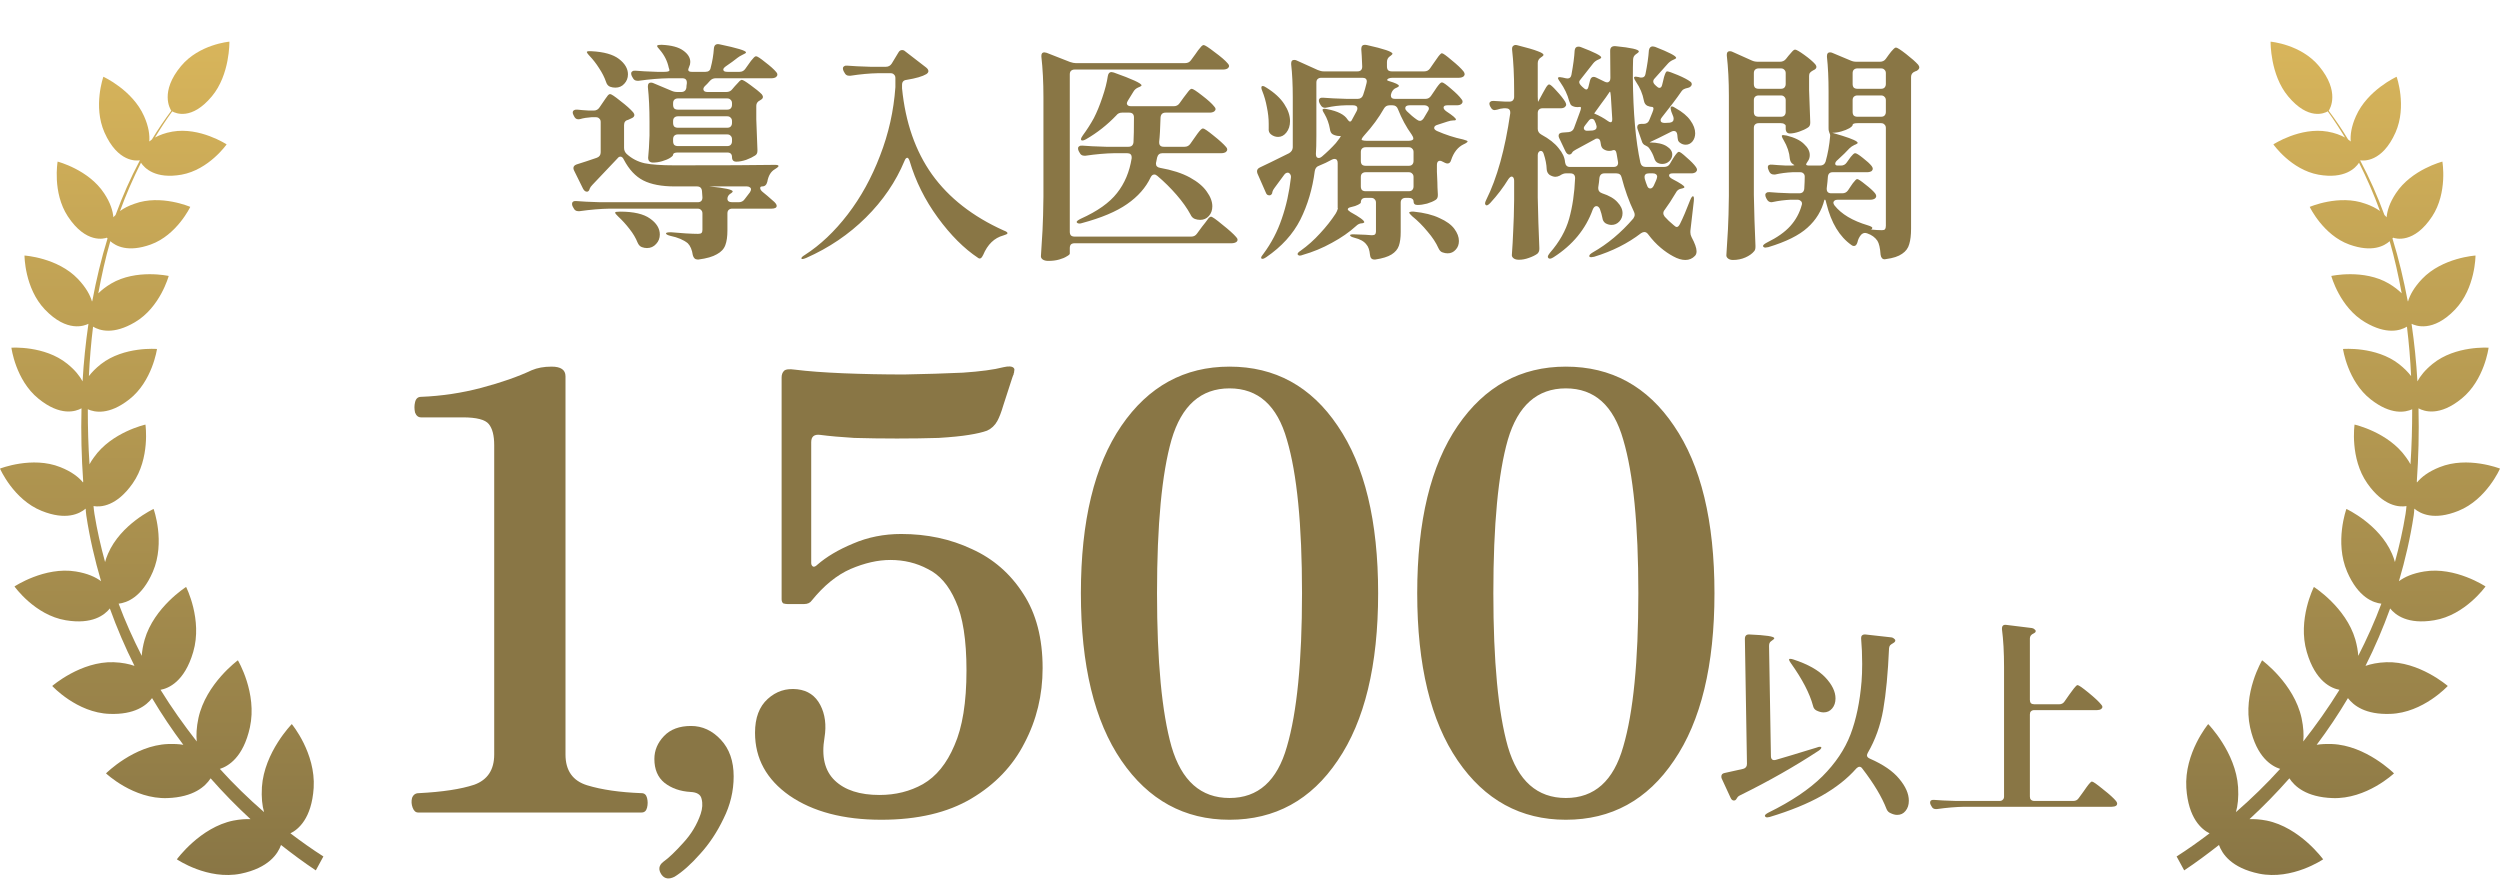
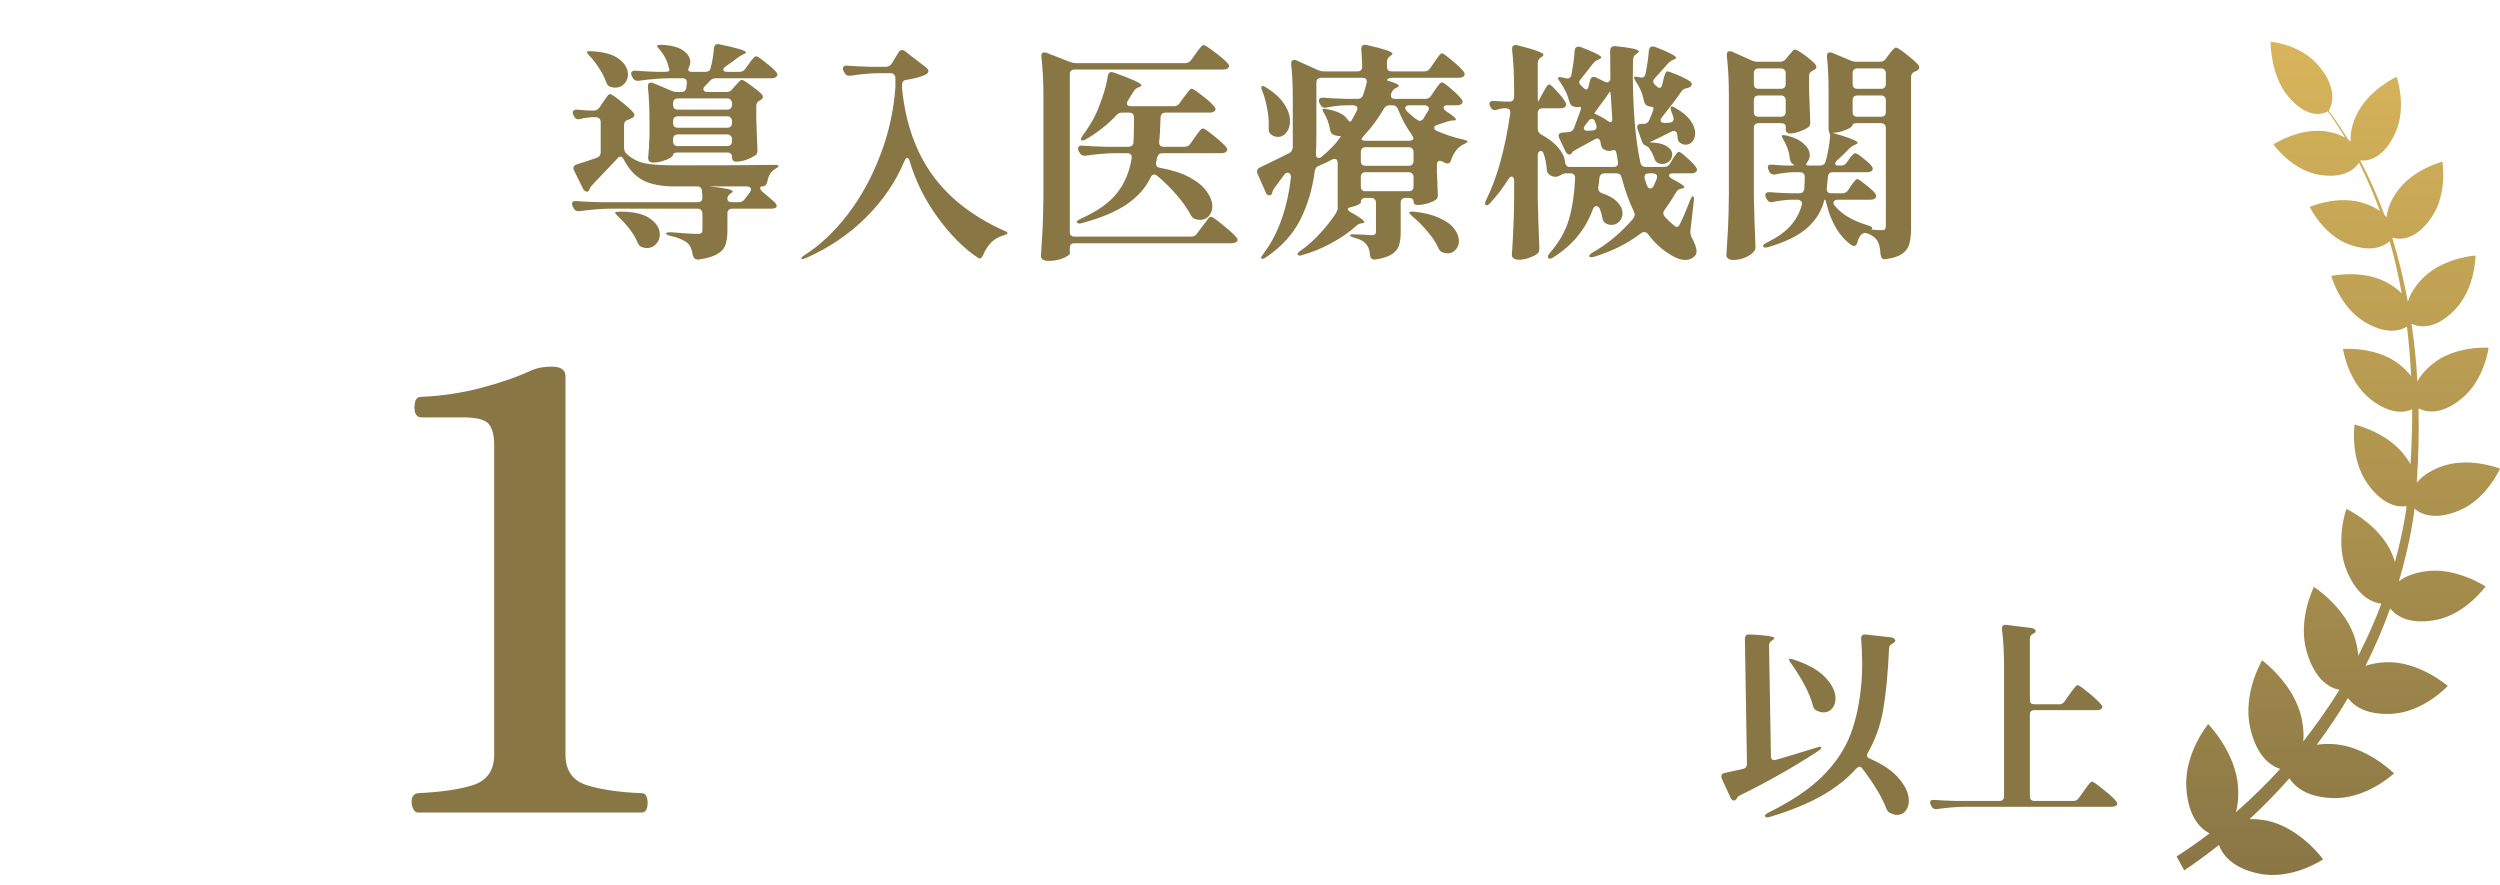
<svg xmlns="http://www.w3.org/2000/svg" width="192" height="68" viewBox="0 0 192 68" fill="none">
-   <path d="M24.268 66.854C23.345 66.242 22.457 65.58 21.582 64.894C21.345 65.568 20.635 66.658 18.494 67.099C15.95 67.613 13.583 65.996 13.583 65.996C13.583 65.996 15.37 63.535 17.926 63.02C18.435 62.922 18.861 62.898 19.239 62.91C18.163 61.918 17.145 60.877 16.175 59.775C15.772 60.399 14.873 61.22 12.862 61.293C10.247 61.391 8.141 59.395 8.141 59.395C8.141 59.395 10.294 57.239 12.909 57.141C13.359 57.129 13.737 57.141 14.08 57.202C13.217 56.051 12.412 54.851 11.678 53.614C11.252 54.177 10.341 54.9 8.413 54.826C5.904 54.74 4.011 52.683 4.011 52.683C4.011 52.683 6.212 50.772 8.732 50.858C9.383 50.882 9.904 50.992 10.329 51.139C9.608 49.706 8.981 48.237 8.436 46.73C8.034 47.232 7.088 47.979 5.052 47.636C2.674 47.245 1.112 45.04 1.112 45.04C1.112 45.04 3.431 43.497 5.821 43.889C6.721 44.035 7.336 44.317 7.762 44.636C7.277 42.982 6.886 41.304 6.626 39.577C6.602 39.406 6.591 39.234 6.579 39.063C6.117 39.455 5.076 39.994 3.195 39.234C1.029 38.365 0 35.988 0 35.988C0 35.988 2.485 35.009 4.638 35.878C5.502 36.221 6.034 36.638 6.378 37.054C6.378 37.029 6.378 37.005 6.389 36.98C6.259 35.131 6.212 33.245 6.259 31.359C5.81 31.604 4.638 31.995 2.946 30.611C1.195 29.191 0.876 26.704 0.876 26.704C0.876 26.704 3.42 26.521 5.171 27.941C5.762 28.419 6.117 28.872 6.342 29.289C6.425 27.807 6.579 26.337 6.792 24.867C6.496 25.014 5.159 25.565 3.443 23.765C1.881 22.123 1.881 19.625 1.881 19.625C1.881 19.625 4.425 19.784 5.987 21.425C6.602 22.074 6.922 22.662 7.064 23.152C7.064 23.14 7.076 23.128 7.088 23.116C7.395 21.486 7.774 19.882 8.259 18.314C8.235 18.277 8.223 18.265 8.212 18.253C8.022 18.326 6.602 18.743 5.206 16.612C4.011 14.787 4.425 12.411 4.425 12.411C4.425 12.411 6.804 13.023 7.999 14.848C8.484 15.583 8.661 16.183 8.709 16.685C8.756 16.624 8.815 16.575 8.874 16.514C9.407 15.069 10.022 13.672 10.732 12.337C10.732 12.325 10.732 12.313 10.72 12.313C10.507 12.349 9.052 12.496 8.022 10.169C7.135 8.16 7.939 5.895 7.939 5.895C7.939 5.895 10.176 6.911 11.063 8.92C11.43 9.741 11.501 10.377 11.465 10.867C11.525 10.818 11.596 10.757 11.667 10.708C12.128 9.949 12.625 9.214 13.157 8.503C13.051 8.356 12.27 7.034 13.903 5.074C15.299 3.396 17.618 3.2 17.618 3.2C17.618 3.2 17.666 5.735 16.269 7.401C14.719 9.263 13.477 8.699 13.228 8.552C12.755 9.202 12.317 9.875 11.903 10.561C12.246 10.377 12.672 10.206 13.24 10.108C15.346 9.741 17.405 11.088 17.405 11.088C17.405 11.088 16.044 13.035 13.938 13.415C11.927 13.77 11.099 12.913 10.826 12.496C10.223 13.697 9.679 14.934 9.217 16.208C9.501 15.999 9.868 15.803 10.341 15.644C12.353 14.909 14.613 15.889 14.613 15.889C14.613 15.889 13.583 18.057 11.572 18.78C9.833 19.404 8.898 18.902 8.472 18.523C8.093 19.833 7.797 21.18 7.549 22.528C7.797 22.283 8.117 22.026 8.531 21.78C10.46 20.641 12.956 21.193 12.956 21.193C12.956 21.193 12.306 23.605 10.365 24.745C8.709 25.724 7.655 25.394 7.147 25.087C6.993 26.349 6.886 27.611 6.827 28.884C7.052 28.59 7.348 28.284 7.75 27.966C9.525 26.582 12.057 26.802 12.057 26.802C12.057 26.802 11.702 29.289 9.927 30.673C8.365 31.898 7.265 31.665 6.744 31.432C6.744 32.853 6.78 34.261 6.875 35.658C6.969 35.486 7.076 35.303 7.218 35.119C8.578 33.184 11.17 32.608 11.17 32.608C11.17 32.608 11.548 35.192 10.188 37.127C8.957 38.879 7.75 38.965 7.182 38.867C7.206 39.063 7.218 39.271 7.253 39.467C7.454 40.716 7.738 41.953 8.07 43.166C8.129 42.958 8.188 42.762 8.294 42.529C9.276 40.251 11.797 39.087 11.797 39.087C11.797 39.087 12.72 41.635 11.738 43.913C10.886 45.885 9.738 46.289 9.111 46.363C9.62 47.734 10.223 49.069 10.886 50.368C10.909 50 10.98 49.584 11.11 49.118C11.832 46.632 14.293 45.077 14.293 45.077C14.293 45.077 15.571 47.587 14.838 50.074C14.175 52.352 12.944 52.867 12.329 52.977C13.181 54.361 14.116 55.671 15.11 56.945C15.062 56.455 15.086 55.867 15.24 55.145C15.82 52.499 18.269 50.711 18.269 50.711C18.269 50.711 19.772 53.222 19.192 55.867C18.683 58.17 17.535 58.844 16.885 59.052C17.95 60.228 19.085 61.33 20.28 62.371C20.138 61.881 20.067 61.244 20.115 60.448C20.292 57.766 22.41 55.61 22.41 55.61C22.41 55.61 24.256 57.827 24.09 60.509C23.937 62.861 22.907 63.706 22.304 64C23.132 64.625 23.972 65.225 24.836 65.776L24.256 66.842L24.268 66.854Z" fill="url(#paint0_linear_1620_2028)" />
  <path d="M48.949 6.203C48.785 6.203 48.667 6.127 48.597 5.974L48.526 5.851C48.491 5.781 48.474 5.71 48.474 5.64C48.474 5.57 48.503 5.517 48.562 5.482C48.62 5.435 48.702 5.417 48.808 5.429C49.172 5.464 49.723 5.493 50.462 5.517H51.026C51.284 5.517 51.413 5.476 51.413 5.394C51.413 5.358 51.407 5.329 51.395 5.306C51.383 5.27 51.372 5.235 51.36 5.2C51.254 4.695 51.026 4.238 50.674 3.827C50.603 3.745 50.544 3.675 50.498 3.616C50.462 3.557 50.456 3.516 50.48 3.493C50.527 3.458 50.638 3.44 50.814 3.44C51.565 3.475 52.117 3.622 52.469 3.88C52.833 4.138 53.014 4.431 53.014 4.76C53.014 4.889 52.985 5.012 52.926 5.13C52.88 5.247 52.856 5.323 52.856 5.358C52.856 5.464 52.944 5.517 53.12 5.517H54.176C54.411 5.517 54.546 5.411 54.581 5.2C54.71 4.719 54.792 4.226 54.827 3.722C54.851 3.452 54.997 3.346 55.267 3.405C56.617 3.686 57.291 3.892 57.291 4.021C57.291 4.068 57.244 4.109 57.15 4.144L57.045 4.197C56.857 4.291 56.728 4.367 56.658 4.426C56.411 4.625 56.106 4.848 55.742 5.094C55.613 5.188 55.549 5.27 55.549 5.341C55.549 5.399 55.578 5.446 55.637 5.482C55.696 5.505 55.772 5.517 55.866 5.517H56.798C56.986 5.517 57.133 5.441 57.238 5.288L57.502 4.918C57.538 4.871 57.596 4.789 57.678 4.672C57.772 4.555 57.849 4.467 57.907 4.408C57.966 4.349 58.019 4.32 58.066 4.32C58.16 4.32 58.394 4.473 58.77 4.778C59.157 5.071 59.438 5.323 59.614 5.534C59.673 5.593 59.702 5.658 59.702 5.728C59.702 5.798 59.667 5.863 59.597 5.922C59.503 5.98 59.392 6.01 59.262 6.01H54.968C54.792 6.01 54.645 6.074 54.528 6.203C54.364 6.391 54.235 6.526 54.141 6.608C54.059 6.69 54.018 6.772 54.018 6.854C54.018 6.913 54.047 6.966 54.106 7.013C54.164 7.048 54.24 7.066 54.334 7.066H55.778C55.977 7.066 56.13 6.995 56.235 6.854L56.446 6.608C56.493 6.561 56.575 6.473 56.693 6.344C56.81 6.203 56.904 6.133 56.974 6.133C57.056 6.133 57.279 6.268 57.643 6.538C58.019 6.807 58.306 7.042 58.506 7.242C58.564 7.324 58.594 7.388 58.594 7.435C58.594 7.529 58.541 7.605 58.435 7.664L58.382 7.699C58.183 7.793 58.083 7.934 58.083 8.122V9.16C58.118 10.204 58.148 10.985 58.171 11.501V11.589C58.171 11.753 58.112 11.87 57.995 11.941C57.819 12.058 57.59 12.17 57.309 12.275C57.027 12.369 56.775 12.416 56.552 12.416C56.329 12.416 56.218 12.299 56.218 12.064C56.218 11.829 56.094 11.712 55.848 11.712H52.064C51.818 11.712 51.694 11.771 51.694 11.888C51.694 11.947 51.612 12.029 51.448 12.134C51.295 12.228 51.096 12.31 50.85 12.381C50.615 12.451 50.38 12.486 50.146 12.486C50.028 12.486 49.934 12.451 49.864 12.381C49.805 12.31 49.776 12.228 49.776 12.134C49.823 11.689 49.858 11.114 49.882 10.41V9.371C49.882 8.339 49.84 7.447 49.758 6.696V6.626C49.758 6.438 49.835 6.344 49.987 6.344C50.058 6.344 50.116 6.356 50.163 6.379L51.589 6.978C51.718 7.036 51.864 7.066 52.029 7.066H52.31C52.545 7.066 52.68 6.954 52.715 6.731C52.715 6.649 52.727 6.538 52.75 6.397V6.344C52.75 6.121 52.633 6.01 52.398 6.01H51.378C50.662 6.021 49.888 6.086 49.054 6.203H48.949ZM46.854 6.661C46.702 6.602 46.596 6.473 46.538 6.274C46.42 5.933 46.244 5.587 46.01 5.235C45.787 4.883 45.546 4.572 45.288 4.302C45.112 4.115 45.042 4.003 45.077 3.968C45.136 3.933 45.247 3.921 45.411 3.933C46.373 3.98 47.083 4.179 47.541 4.531C47.998 4.883 48.227 5.276 48.227 5.71C48.227 5.992 48.133 6.233 47.946 6.432C47.77 6.631 47.541 6.731 47.259 6.731C47.118 6.731 46.983 6.708 46.854 6.661ZM59.544 12.662C59.708 12.662 59.79 12.692 59.79 12.75C59.79 12.786 59.749 12.833 59.667 12.891C59.597 12.938 59.544 12.973 59.509 12.997C59.204 13.173 59.01 13.495 58.928 13.965C58.869 14.2 58.74 14.317 58.541 14.317C58.435 14.317 58.382 14.358 58.382 14.44C58.382 14.546 58.459 14.657 58.611 14.774C58.752 14.88 59.039 15.126 59.474 15.514C59.591 15.631 59.65 15.731 59.65 15.813C59.65 15.883 59.614 15.936 59.544 15.971C59.474 16.006 59.38 16.024 59.262 16.024H56.235C56.118 16.024 56.024 16.059 55.954 16.13C55.895 16.188 55.866 16.276 55.866 16.394V17.696C55.866 18.165 55.813 18.541 55.707 18.822C55.602 19.116 55.385 19.35 55.056 19.526C54.739 19.714 54.27 19.849 53.648 19.931H53.578C53.39 19.931 53.267 19.82 53.208 19.597C53.149 19.186 53.02 18.881 52.821 18.682C52.504 18.424 52.064 18.236 51.501 18.118C51.266 18.06 51.149 17.995 51.149 17.925C51.149 17.866 51.278 17.837 51.536 17.837C51.9 17.872 52.275 17.901 52.662 17.925C53.061 17.948 53.378 17.96 53.613 17.96C53.742 17.96 53.83 17.937 53.877 17.89C53.924 17.843 53.947 17.761 53.947 17.643V16.394C53.947 16.276 53.912 16.188 53.842 16.13C53.783 16.059 53.695 16.024 53.578 16.024H46.837C46.121 16.036 45.347 16.1 44.514 16.218H44.408C44.244 16.218 44.126 16.141 44.056 15.989L43.986 15.866C43.95 15.795 43.933 15.731 43.933 15.672C43.933 15.496 44.05 15.42 44.285 15.443C44.684 15.478 45.288 15.508 46.098 15.531H53.578C53.824 15.531 53.947 15.408 53.947 15.162L53.912 14.669C53.889 14.434 53.76 14.317 53.525 14.317H51.818C50.809 14.317 50.005 14.164 49.406 13.859C48.808 13.554 48.309 13.02 47.91 12.258C47.84 12.105 47.752 12.029 47.646 12.029C47.564 12.029 47.488 12.076 47.418 12.17C46.561 13.085 45.922 13.759 45.499 14.194C45.394 14.299 45.323 14.399 45.288 14.493C45.288 14.516 45.276 14.552 45.253 14.598C45.206 14.681 45.147 14.722 45.077 14.722C44.959 14.722 44.86 14.645 44.778 14.493L44.091 13.102C44.056 13.032 44.038 12.967 44.038 12.909C44.038 12.78 44.12 12.686 44.285 12.627C44.778 12.475 45.294 12.305 45.834 12.117C46.033 12.046 46.133 11.906 46.133 11.694V9.371C46.133 9.254 46.098 9.166 46.027 9.107C45.968 9.037 45.88 9.002 45.763 9.002H45.429C45.089 9.025 44.801 9.072 44.566 9.142C44.531 9.154 44.478 9.16 44.408 9.16C44.267 9.16 44.162 9.084 44.091 8.931L44.038 8.826C44.003 8.755 43.986 8.697 43.986 8.65C43.986 8.567 44.015 8.509 44.074 8.474C44.144 8.427 44.238 8.409 44.355 8.421C44.543 8.444 44.836 8.468 45.235 8.491H45.605C45.792 8.491 45.939 8.409 46.045 8.245L46.309 7.858C46.356 7.787 46.42 7.693 46.502 7.576C46.584 7.459 46.649 7.371 46.696 7.312C46.755 7.253 46.807 7.224 46.854 7.224C46.948 7.224 47.212 7.4 47.646 7.752C48.092 8.092 48.421 8.386 48.632 8.632C48.691 8.714 48.72 8.779 48.72 8.826C48.72 8.919 48.667 8.996 48.562 9.054C48.515 9.078 48.415 9.125 48.262 9.195C48.039 9.242 47.928 9.377 47.928 9.6V11.36C47.928 11.536 47.992 11.689 48.122 11.818C48.52 12.181 48.984 12.422 49.512 12.539C50.04 12.645 50.803 12.698 51.8 12.698C55.578 12.698 58.118 12.686 59.421 12.662H59.544ZM55.848 8.421C55.965 8.421 56.053 8.391 56.112 8.333C56.182 8.262 56.218 8.169 56.218 8.051V7.928C56.218 7.811 56.182 7.723 56.112 7.664C56.053 7.594 55.965 7.558 55.848 7.558H52.064C51.947 7.558 51.853 7.594 51.782 7.664C51.724 7.723 51.694 7.811 51.694 7.928V8.051C51.694 8.169 51.724 8.262 51.782 8.333C51.853 8.391 51.947 8.421 52.064 8.421H55.848ZM51.694 9.442C51.694 9.559 51.724 9.653 51.782 9.723C51.853 9.782 51.947 9.811 52.064 9.811H55.848C55.965 9.811 56.053 9.782 56.112 9.723C56.182 9.653 56.218 9.559 56.218 9.442V9.301C56.218 9.183 56.182 9.095 56.112 9.037C56.053 8.966 55.965 8.931 55.848 8.931H52.064C51.947 8.931 51.853 8.966 51.782 9.037C51.724 9.095 51.694 9.183 51.694 9.301V9.442ZM51.694 10.85C51.694 10.967 51.724 11.061 51.782 11.131C51.853 11.19 51.947 11.219 52.064 11.219H55.848C55.965 11.219 56.053 11.19 56.112 11.131C56.182 11.061 56.218 10.967 56.218 10.85V10.691C56.218 10.574 56.182 10.486 56.112 10.427C56.053 10.357 55.965 10.322 55.848 10.322H52.064C51.947 10.322 51.853 10.357 51.782 10.427C51.724 10.486 51.694 10.574 51.694 10.691V10.85ZM55.866 15.267C55.866 15.349 55.895 15.414 55.954 15.461C56.024 15.508 56.118 15.531 56.235 15.531H56.728C56.928 15.531 57.08 15.455 57.186 15.302L57.59 14.774C57.649 14.681 57.678 14.604 57.678 14.546C57.678 14.475 57.649 14.422 57.59 14.387C57.532 14.34 57.456 14.317 57.362 14.317H54.475C55.672 14.434 56.27 14.563 56.27 14.704C56.27 14.739 56.229 14.786 56.147 14.845L56.112 14.862C55.948 14.968 55.866 15.103 55.866 15.267ZM47.47 16.622C47.318 16.482 47.242 16.382 47.242 16.323C47.242 16.276 47.371 16.253 47.629 16.253C48.661 16.253 49.424 16.429 49.917 16.781C50.421 17.133 50.674 17.544 50.674 18.013C50.674 18.294 50.58 18.535 50.392 18.734C50.204 18.946 49.97 19.051 49.688 19.051C49.559 19.051 49.43 19.028 49.301 18.981C49.16 18.934 49.048 18.817 48.966 18.629C48.826 18.277 48.62 17.931 48.35 17.59C48.081 17.238 47.787 16.916 47.47 16.622ZM69.858 12.363C69.799 12.199 69.74 12.117 69.682 12.117C69.6 12.117 69.529 12.193 69.47 12.346C68.802 13.953 67.81 15.408 66.496 16.71C65.194 18.001 63.668 19.034 61.92 19.808C61.697 19.902 61.574 19.919 61.55 19.861V19.826C61.55 19.767 61.638 19.685 61.814 19.579C62.999 18.817 64.097 17.778 65.106 16.464C66.115 15.15 66.942 13.648 67.587 11.958C68.244 10.269 68.637 8.515 68.766 6.696V5.992C68.766 5.875 68.731 5.787 68.661 5.728C68.602 5.658 68.514 5.622 68.397 5.622H67.429C66.784 5.634 66.079 5.699 65.317 5.816H65.211C65.047 5.816 64.93 5.74 64.859 5.587L64.789 5.464C64.754 5.394 64.736 5.323 64.736 5.253C64.736 5.182 64.765 5.13 64.824 5.094C64.883 5.047 64.965 5.03 65.07 5.042C65.469 5.077 66.074 5.106 66.883 5.13H68.027C68.227 5.13 68.379 5.047 68.485 4.883L68.995 4.038C69.066 3.909 69.159 3.845 69.277 3.845C69.371 3.845 69.447 3.874 69.506 3.933L71.125 5.182C71.242 5.276 71.301 5.37 71.301 5.464C71.301 5.546 71.248 5.622 71.142 5.693C70.849 5.869 70.344 6.015 69.629 6.133C69.394 6.156 69.277 6.285 69.277 6.52V6.784C69.535 9.401 70.303 11.606 71.582 13.402C72.873 15.197 74.704 16.628 77.074 17.696C77.296 17.778 77.396 17.854 77.373 17.925C77.361 17.972 77.255 18.025 77.056 18.083C76.364 18.271 75.847 18.77 75.507 19.579C75.39 19.837 75.261 19.914 75.12 19.808C74.04 19.092 73.008 18.06 72.022 16.71C71.037 15.361 70.315 13.912 69.858 12.363ZM91.013 4.848C91.212 4.848 91.365 4.772 91.47 4.619L91.805 4.162C91.852 4.103 91.922 4.003 92.016 3.862C92.122 3.722 92.204 3.622 92.262 3.563C92.333 3.493 92.391 3.458 92.438 3.458C92.532 3.458 92.814 3.639 93.283 4.003C93.764 4.355 94.099 4.643 94.286 4.866C94.357 4.936 94.392 5.006 94.392 5.077C94.392 5.135 94.357 5.194 94.286 5.253C94.192 5.311 94.075 5.341 93.934 5.341H82.53C82.412 5.341 82.318 5.376 82.248 5.446C82.189 5.505 82.16 5.593 82.16 5.71V17.802C82.16 17.919 82.189 18.013 82.248 18.083C82.318 18.142 82.412 18.171 82.53 18.171H91.488C91.676 18.171 91.822 18.095 91.928 17.942L92.315 17.414C92.386 17.332 92.474 17.221 92.579 17.08C92.685 16.927 92.767 16.816 92.826 16.746C92.896 16.675 92.955 16.64 93.002 16.64C93.096 16.64 93.389 16.845 93.882 17.256C94.386 17.655 94.738 17.972 94.938 18.206C95.008 18.277 95.043 18.347 95.043 18.418C95.043 18.488 95.008 18.547 94.938 18.594C94.844 18.652 94.726 18.682 94.586 18.682H82.53C82.412 18.682 82.318 18.711 82.248 18.77C82.189 18.84 82.16 18.934 82.16 19.051V19.474C82.16 19.532 82.084 19.603 81.931 19.685C81.79 19.779 81.597 19.861 81.35 19.931C81.104 20.002 80.822 20.037 80.506 20.037C80.33 20.037 80.189 20.002 80.083 19.931C79.989 19.861 79.942 19.779 79.942 19.685C79.989 18.993 80.03 18.324 80.066 17.678C80.101 17.021 80.124 16.165 80.136 15.109V7.47C80.136 6.321 80.083 5.282 79.978 4.355V4.285C79.978 4.109 80.054 4.021 80.206 4.021C80.23 4.021 80.288 4.033 80.382 4.056L82.178 4.76C82.354 4.819 82.5 4.848 82.618 4.848H91.013ZM90.978 11.272C91.165 11.272 91.312 11.196 91.418 11.043L91.752 10.568C91.799 10.509 91.869 10.41 91.963 10.269C92.069 10.128 92.151 10.028 92.21 9.97C92.28 9.899 92.339 9.864 92.386 9.864C92.48 9.864 92.749 10.046 93.195 10.41C93.653 10.773 93.975 11.067 94.163 11.29C94.222 11.348 94.251 11.413 94.251 11.483C94.251 11.554 94.216 11.618 94.146 11.677C94.052 11.736 93.934 11.765 93.794 11.765H89.27C89.059 11.765 88.924 11.876 88.866 12.099C88.842 12.24 88.819 12.357 88.795 12.451C88.784 12.475 88.778 12.516 88.778 12.574C88.778 12.75 88.883 12.856 89.094 12.891C90.021 13.056 90.784 13.302 91.382 13.63C91.981 13.959 92.415 14.323 92.685 14.722C92.966 15.109 93.107 15.484 93.107 15.848C93.107 16.141 93.019 16.388 92.843 16.587C92.667 16.787 92.444 16.886 92.174 16.886C92.034 16.886 91.899 16.863 91.77 16.816C91.617 16.757 91.506 16.646 91.435 16.482C91.177 16.001 90.819 15.496 90.362 14.968C89.904 14.44 89.411 13.953 88.883 13.507C88.801 13.437 88.725 13.402 88.654 13.402C88.537 13.402 88.443 13.472 88.373 13.613C87.997 14.411 87.393 15.097 86.56 15.672C85.739 16.247 84.583 16.734 83.093 17.133C83.034 17.156 82.964 17.168 82.882 17.168C82.811 17.168 82.752 17.145 82.706 17.098C82.694 17.086 82.688 17.068 82.688 17.045C82.688 16.986 82.794 16.904 83.005 16.798C84.284 16.224 85.211 15.566 85.786 14.827C86.372 14.088 86.748 13.196 86.912 12.152V12.082C86.912 11.87 86.795 11.765 86.56 11.765H85.592C84.912 11.777 84.172 11.841 83.374 11.958H83.269C83.105 11.958 82.987 11.882 82.917 11.73L82.846 11.606C82.811 11.536 82.794 11.466 82.794 11.395C82.794 11.325 82.823 11.272 82.882 11.237C82.94 11.19 83.022 11.172 83.128 11.184C83.527 11.219 84.131 11.249 84.941 11.272H86.666C86.9 11.272 87.029 11.155 87.053 10.92C87.076 10.521 87.088 9.887 87.088 9.019C87.088 8.773 86.965 8.65 86.718 8.65H86.173C85.985 8.65 85.838 8.72 85.733 8.861C85.04 9.588 84.266 10.198 83.41 10.691C83.222 10.797 83.099 10.82 83.04 10.762C83.028 10.75 83.022 10.726 83.022 10.691C83.022 10.621 83.069 10.521 83.163 10.392C83.468 9.981 83.75 9.541 84.008 9.072C84.243 8.614 84.46 8.086 84.659 7.488C84.87 6.878 85.011 6.326 85.082 5.834C85.117 5.634 85.211 5.534 85.363 5.534C85.387 5.534 85.445 5.546 85.539 5.57C86.959 6.074 87.669 6.403 87.669 6.555C87.669 6.59 87.616 6.631 87.51 6.678L87.422 6.714C87.258 6.784 87.135 6.89 87.053 7.03L86.63 7.717C86.572 7.811 86.542 7.887 86.542 7.946C86.542 8.004 86.572 8.057 86.63 8.104C86.689 8.139 86.765 8.157 86.859 8.157H90.15C90.338 8.157 90.485 8.081 90.59 7.928L90.907 7.488C90.966 7.418 91.042 7.318 91.136 7.189C91.23 7.06 91.306 6.966 91.365 6.907C91.424 6.849 91.476 6.819 91.523 6.819C91.617 6.819 91.881 6.989 92.315 7.33C92.761 7.67 93.072 7.951 93.248 8.174C93.318 8.245 93.354 8.315 93.354 8.386C93.354 8.444 93.318 8.503 93.248 8.562C93.154 8.62 93.043 8.65 92.914 8.65H89.517C89.282 8.65 89.153 8.773 89.13 9.019C89.106 9.876 89.071 10.498 89.024 10.885V10.938C89.024 11.161 89.141 11.272 89.376 11.272H90.978ZM109.475 7.594C109.663 7.594 109.81 7.511 109.915 7.347L110.179 6.96C110.214 6.901 110.273 6.813 110.355 6.696C110.449 6.567 110.525 6.473 110.584 6.414C110.643 6.356 110.695 6.326 110.742 6.326C110.836 6.326 111.071 6.491 111.446 6.819C111.822 7.136 112.086 7.4 112.238 7.611C112.297 7.67 112.326 7.734 112.326 7.805C112.326 7.875 112.291 7.94 112.221 7.998C112.139 8.057 112.027 8.086 111.886 8.086H111.165C110.965 8.086 110.866 8.145 110.866 8.262C110.866 8.356 110.942 8.456 111.094 8.562C111.575 8.878 111.816 9.084 111.816 9.178C111.816 9.225 111.763 9.248 111.658 9.248H111.622C111.493 9.248 111.341 9.277 111.165 9.336C111.106 9.359 110.854 9.442 110.408 9.582C110.232 9.629 110.144 9.711 110.144 9.829C110.144 9.911 110.214 9.987 110.355 10.058C111.024 10.351 111.693 10.568 112.362 10.709C112.596 10.768 112.714 10.82 112.714 10.867C112.702 10.902 112.667 10.938 112.608 10.973C112.561 11.008 112.497 11.043 112.414 11.078C111.969 11.29 111.646 11.694 111.446 12.293C111.399 12.469 111.306 12.557 111.165 12.557C111.106 12.557 111.042 12.539 110.971 12.504L110.795 12.416C110.713 12.369 110.643 12.346 110.584 12.346C110.514 12.346 110.455 12.375 110.408 12.434C110.373 12.492 110.355 12.569 110.355 12.662V13.19L110.39 14C110.39 14.235 110.402 14.54 110.426 14.915V15.003C110.426 15.168 110.367 15.285 110.25 15.355C110.085 15.461 109.868 15.555 109.598 15.637C109.329 15.707 109.082 15.742 108.859 15.742C108.66 15.742 108.56 15.649 108.56 15.461C108.56 15.379 108.525 15.314 108.454 15.267C108.396 15.22 108.308 15.197 108.19 15.197H107.944C107.827 15.197 107.733 15.232 107.662 15.302C107.604 15.361 107.574 15.449 107.574 15.566V17.819C107.574 18.253 107.527 18.605 107.434 18.875C107.34 19.145 107.152 19.368 106.87 19.544C106.589 19.72 106.172 19.849 105.621 19.931H105.55C105.351 19.931 105.239 19.814 105.216 19.579C105.181 19.204 105.087 18.934 104.934 18.77C104.758 18.535 104.453 18.365 104.019 18.259C103.796 18.201 103.685 18.136 103.685 18.066C103.685 18.019 103.773 17.995 103.949 17.995L104.864 18.03L105.357 18.066C105.486 18.066 105.568 18.042 105.603 17.995C105.65 17.948 105.674 17.878 105.674 17.784V15.566C105.674 15.449 105.638 15.361 105.568 15.302C105.509 15.232 105.421 15.197 105.304 15.197H104.882C104.635 15.197 104.512 15.314 104.512 15.549C104.512 15.596 104.442 15.654 104.301 15.725C104.172 15.795 103.996 15.854 103.773 15.901C103.597 15.936 103.509 15.995 103.509 16.077C103.509 16.124 103.579 16.194 103.72 16.288C104.424 16.675 104.776 16.933 104.776 17.062C104.776 17.098 104.723 17.127 104.618 17.15H104.565C104.412 17.162 104.271 17.233 104.142 17.362C103.626 17.831 103.01 18.259 102.294 18.646C101.579 19.045 100.828 19.356 100.042 19.579C99.96 19.614 99.883 19.632 99.813 19.632C99.766 19.632 99.719 19.609 99.672 19.562C99.66 19.55 99.654 19.532 99.654 19.509C99.654 19.438 99.737 19.35 99.901 19.245C100.429 18.869 100.922 18.429 101.379 17.925C101.849 17.42 102.247 16.916 102.576 16.411C102.646 16.294 102.693 16.194 102.717 16.112C102.752 16.018 102.758 15.971 102.734 15.971V12.522C102.734 12.31 102.652 12.205 102.488 12.205C102.429 12.205 102.365 12.222 102.294 12.258C101.978 12.434 101.643 12.592 101.291 12.733C101.115 12.791 101.01 12.926 100.974 13.138C100.798 14.499 100.429 15.742 99.866 16.869C99.302 17.983 98.428 18.946 97.243 19.755C97.126 19.837 97.032 19.878 96.962 19.878C96.891 19.878 96.856 19.849 96.856 19.79C96.856 19.732 96.915 19.632 97.032 19.491C97.642 18.67 98.112 17.772 98.44 16.798C98.78 15.825 99.015 14.769 99.144 13.63C99.156 13.525 99.132 13.437 99.074 13.366C99.027 13.296 98.968 13.261 98.898 13.261C98.792 13.261 98.698 13.319 98.616 13.437L97.877 14.44C97.795 14.546 97.742 14.645 97.718 14.739L97.701 14.845C97.654 14.95 97.584 15.003 97.49 15.003C97.431 15.003 97.372 14.986 97.314 14.95C97.267 14.903 97.231 14.845 97.208 14.774L96.574 13.331C96.551 13.261 96.539 13.202 96.539 13.155C96.539 13.026 96.615 12.926 96.768 12.856C96.815 12.833 97.097 12.698 97.613 12.451L99.003 11.765C99.179 11.659 99.273 11.513 99.285 11.325V10.445V7.47C99.285 6.508 99.244 5.663 99.162 4.936V4.866C99.162 4.69 99.238 4.602 99.39 4.602C99.461 4.602 99.519 4.613 99.566 4.637L101.203 5.376C101.367 5.446 101.52 5.482 101.661 5.482H104.248C104.494 5.482 104.618 5.358 104.618 5.112C104.594 4.478 104.571 4.038 104.547 3.792V3.757C104.547 3.546 104.641 3.44 104.829 3.44C104.887 3.44 104.934 3.446 104.97 3.458C106.284 3.751 106.941 3.974 106.941 4.126C106.941 4.162 106.894 4.214 106.8 4.285L106.747 4.32C106.595 4.426 106.518 4.572 106.518 4.76V5.112C106.518 5.229 106.548 5.323 106.606 5.394C106.677 5.452 106.771 5.482 106.888 5.482H109.387C109.575 5.482 109.722 5.405 109.827 5.253L110.144 4.795C110.191 4.737 110.261 4.637 110.355 4.496C110.449 4.355 110.525 4.255 110.584 4.197C110.643 4.126 110.695 4.091 110.742 4.091C110.825 4.091 111.071 4.267 111.482 4.619C111.904 4.959 112.209 5.247 112.397 5.482C112.455 5.564 112.485 5.634 112.485 5.693C112.485 5.763 112.45 5.828 112.379 5.886C112.285 5.945 112.168 5.974 112.027 5.974H106.941C106.823 5.974 106.724 5.992 106.642 6.027C106.571 6.062 106.536 6.098 106.536 6.133C106.536 6.18 106.577 6.209 106.659 6.221C107.175 6.373 107.434 6.497 107.434 6.59C107.434 6.637 107.381 6.684 107.275 6.731L107.222 6.749C107.058 6.819 106.941 6.942 106.87 7.118L106.853 7.171C106.829 7.242 106.818 7.294 106.818 7.33C106.818 7.506 106.923 7.594 107.134 7.594H109.475ZM102.594 10.99C102.699 10.861 102.793 10.738 102.875 10.621C102.957 10.504 102.987 10.445 102.963 10.445H102.858C102.693 10.445 102.529 10.404 102.365 10.322C102.236 10.251 102.159 10.11 102.136 9.899C102.066 9.489 101.925 9.101 101.714 8.738C101.585 8.538 101.543 8.421 101.59 8.386C101.637 8.362 101.684 8.35 101.731 8.35L101.942 8.386C102.74 8.538 103.257 8.802 103.491 9.178C103.562 9.283 103.626 9.336 103.685 9.336C103.743 9.336 103.796 9.283 103.843 9.178L104.195 8.526C104.23 8.456 104.248 8.391 104.248 8.333C104.248 8.169 104.137 8.086 103.914 8.086H103.368C102.852 8.098 102.359 8.157 101.89 8.262C101.854 8.274 101.813 8.28 101.766 8.28C101.614 8.28 101.497 8.204 101.414 8.051L101.344 7.928C101.309 7.858 101.291 7.793 101.291 7.734C101.291 7.558 101.409 7.482 101.643 7.506C102.042 7.541 102.646 7.57 103.456 7.594H104.266C104.477 7.594 104.618 7.494 104.688 7.294C104.794 6.989 104.882 6.684 104.952 6.379C104.964 6.344 104.97 6.303 104.97 6.256C104.97 6.068 104.858 5.974 104.635 5.974H101.467C101.35 5.974 101.256 6.01 101.186 6.08C101.127 6.139 101.098 6.227 101.098 6.344V10.41C101.098 11.031 101.086 11.495 101.062 11.8V11.835C101.062 11.929 101.08 12.005 101.115 12.064C101.162 12.111 101.215 12.134 101.274 12.134C101.356 12.134 101.438 12.099 101.52 12.029C101.931 11.677 102.289 11.331 102.594 10.99ZM96.944 6.995C96.862 6.796 96.85 6.673 96.909 6.626C96.921 6.614 96.944 6.608 96.979 6.608C97.05 6.608 97.144 6.649 97.261 6.731C97.883 7.118 98.34 7.541 98.634 7.998C98.927 8.444 99.074 8.878 99.074 9.301C99.074 9.653 98.98 9.946 98.792 10.181C98.616 10.404 98.405 10.515 98.158 10.515C97.959 10.515 97.777 10.451 97.613 10.322C97.472 10.216 97.413 10.058 97.437 9.846V9.512C97.437 9.101 97.39 8.673 97.296 8.227C97.214 7.781 97.097 7.371 96.944 6.995ZM104.794 10.374C104.594 10.597 104.53 10.726 104.6 10.762C104.694 10.797 104.817 10.814 104.97 10.814H108.155C108.343 10.814 108.466 10.779 108.525 10.709C108.537 10.697 108.542 10.674 108.542 10.638C108.542 10.556 108.501 10.457 108.419 10.339C107.997 9.753 107.645 9.101 107.363 8.386C107.293 8.186 107.152 8.086 106.941 8.086H106.73C106.53 8.086 106.383 8.169 106.29 8.333C105.891 9.037 105.392 9.717 104.794 10.374ZM109.669 8.526C109.716 8.468 109.739 8.403 109.739 8.333C109.739 8.262 109.704 8.204 109.634 8.157C109.575 8.11 109.499 8.086 109.405 8.086H108.261C108.038 8.086 107.926 8.163 107.926 8.315C107.926 8.386 107.967 8.462 108.05 8.544C108.308 8.802 108.566 9.019 108.824 9.195C108.906 9.254 108.982 9.283 109.053 9.283C109.147 9.283 109.241 9.219 109.334 9.09L109.669 8.526ZM108.19 12.733C108.308 12.733 108.396 12.704 108.454 12.645C108.525 12.574 108.56 12.481 108.56 12.363V11.677C108.56 11.559 108.525 11.472 108.454 11.413C108.396 11.342 108.308 11.307 108.19 11.307H104.882C104.764 11.307 104.67 11.342 104.6 11.413C104.541 11.472 104.512 11.559 104.512 11.677V12.363C104.512 12.481 104.541 12.574 104.6 12.645C104.67 12.704 104.764 12.733 104.882 12.733H108.19ZM104.882 13.226C104.764 13.226 104.67 13.261 104.6 13.331C104.541 13.39 104.512 13.478 104.512 13.595V14.317C104.512 14.434 104.541 14.528 104.6 14.598C104.67 14.657 104.764 14.686 104.882 14.686H108.19C108.308 14.686 108.396 14.657 108.454 14.598C108.525 14.528 108.56 14.434 108.56 14.317V13.595C108.56 13.478 108.525 13.39 108.454 13.331C108.396 13.261 108.308 13.226 108.19 13.226H104.882ZM108.454 16.605C108.302 16.464 108.226 16.37 108.226 16.323C108.226 16.3 108.255 16.282 108.314 16.27C108.384 16.247 108.472 16.241 108.578 16.253C109.375 16.335 110.033 16.499 110.549 16.746C111.077 16.98 111.458 17.256 111.693 17.573C111.927 17.89 112.045 18.201 112.045 18.506C112.045 18.776 111.963 18.998 111.798 19.174C111.634 19.362 111.429 19.456 111.182 19.456C111.053 19.456 110.924 19.433 110.795 19.386C110.666 19.35 110.561 19.245 110.478 19.069C110.291 18.646 110.009 18.218 109.634 17.784C109.27 17.338 108.877 16.945 108.454 16.605ZM129.803 15.373C129.897 15.15 129.973 15.05 130.032 15.074C130.091 15.085 130.108 15.209 130.085 15.443L129.821 17.731V17.854C129.821 17.972 129.85 18.089 129.909 18.206C130.167 18.688 130.296 19.051 130.296 19.298C130.296 19.45 130.255 19.567 130.173 19.65C129.973 19.861 129.727 19.966 129.434 19.966C129.152 19.966 128.841 19.873 128.501 19.685C128.172 19.509 127.855 19.292 127.55 19.034C127.21 18.752 126.882 18.4 126.565 17.978C126.483 17.872 126.389 17.819 126.283 17.819C126.213 17.819 126.131 17.849 126.037 17.907C125.016 18.693 123.813 19.298 122.429 19.72L122.2 19.755C122.118 19.755 122.071 19.732 122.059 19.685V19.65C122.059 19.579 122.147 19.491 122.323 19.386C123.461 18.74 124.5 17.872 125.438 16.781C125.509 16.675 125.544 16.581 125.544 16.499C125.544 16.417 125.526 16.341 125.491 16.27C125.104 15.461 124.787 14.581 124.541 13.63C124.494 13.419 124.359 13.314 124.136 13.314H123.221C122.998 13.314 122.869 13.431 122.834 13.666C122.822 13.853 122.793 14.094 122.746 14.387V14.475C122.746 14.651 122.845 14.774 123.045 14.845C123.585 15.021 123.978 15.25 124.224 15.531C124.482 15.801 124.611 16.083 124.611 16.376C124.611 16.622 124.529 16.834 124.365 17.01C124.201 17.186 124.001 17.274 123.766 17.274C123.614 17.274 123.461 17.233 123.309 17.15C123.168 17.057 123.086 16.916 123.062 16.728C123.027 16.529 122.963 16.3 122.869 16.042C122.798 15.901 122.71 15.83 122.605 15.83C122.487 15.83 122.394 15.918 122.323 16.094C121.783 17.596 120.78 18.817 119.314 19.755C119.114 19.884 118.979 19.902 118.909 19.808C118.885 19.785 118.874 19.755 118.874 19.72C118.874 19.65 118.926 19.55 119.032 19.421C119.759 18.588 120.252 17.714 120.51 16.798C120.769 15.871 120.921 14.833 120.968 13.683C120.968 13.437 120.845 13.314 120.598 13.314H120.246C120.117 13.314 119.965 13.372 119.789 13.49C119.671 13.548 119.56 13.578 119.454 13.578C119.325 13.578 119.179 13.531 119.014 13.437C118.874 13.331 118.797 13.185 118.786 12.997C118.774 12.633 118.698 12.24 118.557 11.818C118.51 11.665 118.434 11.589 118.328 11.589C118.269 11.589 118.217 11.618 118.17 11.677C118.123 11.736 118.099 11.812 118.099 11.906V15.162C118.123 16.441 118.164 17.731 118.222 19.034V19.122C118.222 19.274 118.17 19.397 118.064 19.491C117.9 19.609 117.683 19.714 117.413 19.808C117.155 19.902 116.902 19.949 116.656 19.949C116.48 19.949 116.345 19.914 116.251 19.843C116.157 19.773 116.11 19.691 116.11 19.597C116.157 18.951 116.193 18.318 116.216 17.696C116.251 17.074 116.275 16.288 116.286 15.338V13.877C116.286 13.783 116.269 13.707 116.234 13.648C116.198 13.589 116.151 13.56 116.093 13.56C116.022 13.56 115.94 13.625 115.846 13.754C115.459 14.387 114.996 14.997 114.456 15.584C114.292 15.76 114.174 15.813 114.104 15.742C114.069 15.707 114.051 15.666 114.051 15.619C114.051 15.561 114.081 15.473 114.139 15.355C114.972 13.689 115.588 11.472 115.987 8.702V8.632C115.987 8.421 115.87 8.315 115.635 8.315H115.494C115.318 8.327 115.148 8.362 114.984 8.421C114.89 8.444 114.826 8.456 114.79 8.456C114.661 8.456 114.562 8.386 114.491 8.245L114.438 8.157C114.403 8.086 114.386 8.022 114.386 7.963C114.386 7.893 114.415 7.84 114.474 7.805C114.532 7.758 114.62 7.74 114.738 7.752L115.618 7.805H115.917C116.034 7.805 116.122 7.775 116.181 7.717C116.251 7.646 116.286 7.553 116.286 7.435V6.978C116.286 5.793 116.234 4.737 116.128 3.81V3.739C116.128 3.634 116.163 3.557 116.234 3.51C116.304 3.452 116.404 3.44 116.533 3.475C117.284 3.663 117.806 3.815 118.099 3.933C118.393 4.038 118.539 4.132 118.539 4.214C118.539 4.261 118.492 4.314 118.398 4.373L118.346 4.408C118.181 4.514 118.099 4.66 118.099 4.848V7.435L118.117 7.805H118.134L118.486 7.154C118.522 7.095 118.574 7.001 118.645 6.872C118.715 6.743 118.774 6.649 118.821 6.59C118.879 6.52 118.932 6.485 118.979 6.485C119.061 6.485 119.249 6.649 119.542 6.978C119.847 7.306 120.07 7.588 120.211 7.822C120.258 7.916 120.282 7.987 120.282 8.034C120.282 8.104 120.246 8.169 120.176 8.227C120.094 8.286 119.994 8.315 119.877 8.315H118.469C118.351 8.315 118.258 8.35 118.187 8.421C118.129 8.479 118.099 8.567 118.099 8.685V9.899C118.099 10.087 118.193 10.234 118.381 10.339C118.967 10.656 119.407 11.002 119.701 11.378C120.006 11.741 120.17 12.099 120.194 12.451C120.229 12.698 120.352 12.821 120.563 12.821H123.925C124.054 12.821 124.148 12.786 124.206 12.715C124.265 12.633 124.283 12.533 124.259 12.416L124.154 11.8C124.118 11.577 124.025 11.489 123.872 11.536C123.79 11.571 123.696 11.589 123.59 11.589C123.438 11.589 123.297 11.548 123.168 11.466C123.039 11.395 122.963 11.254 122.939 11.043C122.939 10.996 122.933 10.961 122.922 10.938C122.898 10.738 122.81 10.638 122.658 10.638C122.587 10.638 122.523 10.662 122.464 10.709L121.038 11.483C120.886 11.565 120.792 11.636 120.757 11.694L120.704 11.782C120.645 11.841 120.587 11.87 120.528 11.87C120.411 11.87 120.311 11.788 120.229 11.624L119.754 10.621C119.718 10.55 119.701 10.486 119.701 10.427C119.701 10.275 119.806 10.193 120.018 10.181L120.475 10.146C120.675 10.122 120.81 10.022 120.88 9.846L121.32 8.65C121.437 8.356 121.449 8.21 121.355 8.21L121.144 8.227C121.015 8.227 120.898 8.204 120.792 8.157C120.71 8.122 120.651 8.075 120.616 8.016C120.581 7.946 120.546 7.858 120.51 7.752C120.381 7.259 120.153 6.778 119.824 6.309C119.671 6.098 119.619 5.98 119.666 5.957C119.713 5.933 119.754 5.922 119.789 5.922L120.018 5.957L120.246 6.01C120.282 6.021 120.329 6.027 120.387 6.027C120.551 6.027 120.651 5.933 120.686 5.746C120.827 4.983 120.909 4.361 120.933 3.88C120.956 3.681 121.05 3.581 121.214 3.581C121.297 3.581 121.361 3.593 121.408 3.616C122.452 4.015 122.974 4.279 122.974 4.408C122.974 4.455 122.922 4.502 122.816 4.549L122.728 4.584C122.575 4.654 122.452 4.748 122.358 4.866L121.39 6.098C121.32 6.168 121.285 6.238 121.285 6.309C121.285 6.391 121.343 6.491 121.461 6.608C121.508 6.655 121.531 6.678 121.531 6.678C121.66 6.807 121.76 6.872 121.83 6.872C121.901 6.872 121.954 6.807 121.989 6.678C122.012 6.596 122.053 6.432 122.112 6.186C122.159 5.998 122.253 5.904 122.394 5.904C122.452 5.904 122.517 5.922 122.587 5.957L123.238 6.274C123.309 6.309 123.373 6.326 123.432 6.326C123.502 6.326 123.561 6.297 123.608 6.238C123.655 6.18 123.678 6.098 123.678 5.992L123.661 3.898C123.661 3.639 123.802 3.522 124.083 3.546C125.268 3.663 125.861 3.798 125.861 3.95C125.861 3.997 125.814 4.05 125.72 4.109L125.667 4.144C125.503 4.25 125.421 4.396 125.421 4.584C125.409 4.901 125.403 5.364 125.403 5.974C125.427 8.661 125.62 10.838 125.984 12.504C126.043 12.715 126.178 12.821 126.389 12.821H127.797C128.008 12.821 128.161 12.739 128.254 12.574L128.448 12.24C128.483 12.181 128.536 12.099 128.606 11.994C128.689 11.876 128.753 11.794 128.8 11.747C128.847 11.689 128.894 11.659 128.941 11.659C129.023 11.659 129.222 11.806 129.539 12.099C129.868 12.381 130.102 12.621 130.243 12.821C130.302 12.903 130.331 12.973 130.331 13.032C130.331 13.102 130.296 13.167 130.226 13.226C130.132 13.284 130.026 13.314 129.909 13.314H128.466C128.278 13.314 128.184 13.366 128.184 13.472C128.184 13.566 128.272 13.66 128.448 13.754C129.058 14.07 129.363 14.276 129.363 14.37C129.363 14.417 129.305 14.452 129.187 14.475L129.099 14.493C128.923 14.528 128.794 14.628 128.712 14.792C128.407 15.308 128.119 15.748 127.85 16.112C127.779 16.194 127.744 16.282 127.744 16.376C127.744 16.458 127.779 16.546 127.85 16.64C128.037 16.851 128.26 17.062 128.518 17.274C128.624 17.379 128.712 17.432 128.782 17.432C128.865 17.432 128.947 17.35 129.029 17.186C129.252 16.74 129.51 16.136 129.803 15.373ZM126.864 8.21C126.77 8.21 126.653 8.18 126.512 8.122C126.371 8.051 126.283 7.916 126.248 7.717C126.154 7.212 125.955 6.737 125.65 6.291C125.544 6.127 125.491 6.021 125.491 5.974C125.491 5.916 125.538 5.886 125.632 5.886L125.861 5.922L125.914 5.939C125.949 5.951 126.002 5.957 126.072 5.957C126.236 5.957 126.336 5.869 126.371 5.693C126.512 5.001 126.6 4.39 126.635 3.862C126.67 3.663 126.77 3.563 126.934 3.563C126.958 3.563 127.017 3.575 127.11 3.598C128.19 4.021 128.73 4.302 128.73 4.443C128.73 4.478 128.677 4.519 128.571 4.566L128.483 4.602C128.331 4.672 128.202 4.766 128.096 4.883L127.075 6.027C127.005 6.098 126.97 6.174 126.97 6.256C126.97 6.35 127.022 6.444 127.128 6.538L127.181 6.59C127.286 6.696 127.374 6.749 127.445 6.749C127.55 6.749 127.621 6.667 127.656 6.502L127.709 6.291C127.732 6.197 127.762 6.074 127.797 5.922C127.844 5.769 127.885 5.658 127.92 5.587C127.955 5.517 127.996 5.482 128.043 5.482C128.137 5.482 128.407 5.575 128.853 5.763C129.299 5.951 129.621 6.121 129.821 6.274C129.891 6.321 129.926 6.385 129.926 6.467C129.926 6.538 129.891 6.602 129.821 6.661C129.762 6.708 129.698 6.737 129.627 6.749C129.51 6.772 129.416 6.802 129.346 6.837C129.275 6.86 129.211 6.913 129.152 6.995C128.765 7.558 128.26 8.227 127.638 9.002C127.568 9.084 127.533 9.16 127.533 9.23C127.533 9.371 127.638 9.442 127.85 9.442L128.219 9.424C128.43 9.401 128.536 9.301 128.536 9.125C128.536 9.066 128.53 9.019 128.518 8.984L128.36 8.579C128.29 8.345 128.284 8.215 128.342 8.192C128.354 8.18 128.372 8.174 128.395 8.174C128.466 8.174 128.559 8.215 128.677 8.298C129.205 8.591 129.586 8.908 129.821 9.248C130.067 9.588 130.19 9.917 130.19 10.234C130.19 10.48 130.12 10.691 129.979 10.867C129.838 11.031 129.668 11.114 129.469 11.114C129.316 11.114 129.181 11.073 129.064 10.99C128.982 10.944 128.923 10.885 128.888 10.814C128.865 10.744 128.847 10.656 128.835 10.55C128.835 10.468 128.829 10.404 128.818 10.357C128.794 10.157 128.706 10.058 128.554 10.058C128.495 10.058 128.43 10.075 128.36 10.11L127.374 10.603L126.706 10.92V10.938C127.292 10.949 127.726 11.049 128.008 11.237C128.29 11.413 128.43 11.624 128.43 11.87C128.43 12.058 128.354 12.228 128.202 12.381C128.049 12.522 127.867 12.592 127.656 12.592C127.539 12.592 127.433 12.569 127.339 12.522C127.198 12.463 127.099 12.334 127.04 12.134C126.958 11.876 126.829 11.624 126.653 11.378C126.606 11.307 126.541 11.254 126.459 11.219C126.377 11.172 126.313 11.137 126.266 11.114C126.207 11.067 126.16 11.008 126.125 10.938L125.773 9.934C125.749 9.864 125.738 9.811 125.738 9.776C125.738 9.6 125.843 9.512 126.054 9.512H126.266C126.465 9.5 126.6 9.401 126.67 9.213L126.899 8.65C126.958 8.509 126.987 8.409 126.987 8.35C126.987 8.257 126.946 8.21 126.864 8.21ZM122.429 8.72H122.446C122.834 8.884 123.174 9.072 123.467 9.283C123.561 9.354 123.637 9.389 123.696 9.389C123.79 9.389 123.831 9.295 123.819 9.107L123.714 7.4C123.69 7.165 123.673 7.048 123.661 7.048H123.626C123.45 7.318 123.233 7.623 122.974 7.963L122.429 8.72ZM121.742 9.618C121.672 9.7 121.637 9.776 121.637 9.846C121.637 9.905 121.666 9.958 121.725 10.005C121.783 10.04 121.866 10.052 121.971 10.04L122.306 10.022C122.517 9.999 122.622 9.905 122.622 9.741C122.622 9.706 122.611 9.653 122.587 9.582C122.575 9.512 122.546 9.436 122.499 9.354C122.452 9.201 122.37 9.125 122.253 9.125C122.159 9.125 122.071 9.183 121.989 9.301C121.942 9.371 121.86 9.477 121.742 9.618ZM126.494 14.246C126.541 14.399 126.623 14.475 126.741 14.475C126.846 14.475 126.934 14.405 127.005 14.264C127.146 13.959 127.222 13.783 127.234 13.736L127.269 13.578C127.269 13.495 127.239 13.431 127.181 13.384C127.122 13.337 127.046 13.314 126.952 13.314H126.635C126.412 13.314 126.301 13.408 126.301 13.595C126.301 13.654 126.307 13.701 126.318 13.736C126.389 13.971 126.447 14.141 126.494 14.246ZM145.608 3.651C145.702 3.651 145.96 3.815 146.382 4.144C146.805 4.473 147.116 4.748 147.315 4.971C147.374 5.053 147.403 5.118 147.403 5.165C147.403 5.259 147.35 5.341 147.245 5.411C147.221 5.435 147.169 5.458 147.086 5.482C146.875 5.564 146.77 5.705 146.77 5.904V17.555C146.77 18.048 146.723 18.447 146.629 18.752C146.547 19.057 146.365 19.303 146.083 19.491C145.802 19.691 145.391 19.826 144.851 19.896L144.746 19.914C144.57 19.914 144.464 19.796 144.429 19.562C144.394 19.045 144.311 18.688 144.182 18.488C144.006 18.23 143.748 18.042 143.408 17.925C143.338 17.901 143.279 17.89 143.232 17.89C143.126 17.89 143.027 17.937 142.933 18.03C142.792 18.195 142.698 18.388 142.651 18.611C142.593 18.799 142.505 18.893 142.387 18.893C142.317 18.893 142.252 18.869 142.194 18.822C141.278 18.177 140.639 17.121 140.275 15.654C140.228 15.443 140.193 15.338 140.17 15.338H140.117C139.906 16.182 139.471 16.898 138.814 17.485C138.169 18.072 137.166 18.57 135.805 18.981L135.576 19.016C135.506 19.016 135.453 18.993 135.418 18.946C135.406 18.934 135.4 18.916 135.4 18.893C135.4 18.822 135.5 18.734 135.699 18.629C136.485 18.242 137.084 17.819 137.494 17.362C137.917 16.892 138.21 16.353 138.374 15.742C138.386 15.719 138.392 15.684 138.392 15.637C138.392 15.543 138.357 15.473 138.286 15.426C138.228 15.367 138.146 15.338 138.04 15.338H137.53C137.049 15.361 136.591 15.42 136.157 15.514L136.051 15.531C135.887 15.531 135.764 15.449 135.682 15.285L135.629 15.179C135.594 15.109 135.576 15.038 135.576 14.968C135.576 14.898 135.605 14.845 135.664 14.81C135.723 14.763 135.805 14.745 135.91 14.757C136.262 14.792 136.802 14.821 137.53 14.845H138.181C138.415 14.845 138.545 14.727 138.568 14.493C138.591 14.117 138.603 13.818 138.603 13.595V13.56C138.603 13.454 138.568 13.372 138.498 13.314C138.439 13.255 138.357 13.226 138.251 13.226H137.67C137.189 13.249 136.743 13.308 136.333 13.402H136.227C136.063 13.402 135.946 13.325 135.875 13.173L135.822 13.05C135.787 12.979 135.77 12.909 135.77 12.838C135.77 12.686 135.881 12.621 136.104 12.645C136.339 12.668 136.691 12.692 137.16 12.715C137.313 12.715 137.459 12.715 137.6 12.715C137.753 12.704 137.823 12.692 137.811 12.68L137.706 12.61C137.565 12.527 137.483 12.387 137.459 12.187C137.424 11.718 137.266 11.243 136.984 10.762C136.855 10.55 136.814 10.427 136.861 10.392C136.884 10.38 136.914 10.374 136.949 10.374C136.961 10.374 137.049 10.386 137.213 10.41C137.823 10.562 138.269 10.779 138.55 11.061C138.844 11.331 138.99 11.612 138.99 11.906C138.99 12.093 138.938 12.258 138.832 12.398C138.75 12.516 138.709 12.592 138.709 12.627C138.709 12.686 138.791 12.715 138.955 12.715H139.782C139.994 12.715 140.134 12.616 140.205 12.416C140.381 11.794 140.498 11.137 140.557 10.445V10.392C140.557 10.333 140.539 10.275 140.504 10.216C140.481 10.146 140.463 10.087 140.451 10.04C140.439 10.005 140.434 9.934 140.434 9.829V7.066C140.434 6.021 140.393 5.124 140.31 4.373V4.302C140.31 4.115 140.387 4.021 140.539 4.021C140.61 4.021 140.668 4.033 140.715 4.056L142.141 4.654C142.27 4.713 142.417 4.742 142.581 4.742H144.376C144.575 4.742 144.728 4.666 144.834 4.514L145.062 4.197C145.121 4.126 145.18 4.05 145.238 3.968C145.309 3.886 145.373 3.815 145.432 3.757C145.502 3.686 145.561 3.651 145.608 3.651ZM137.142 9.67C137.142 9.612 137.107 9.565 137.037 9.53C136.978 9.483 136.89 9.459 136.773 9.459H135.066C134.948 9.459 134.854 9.494 134.784 9.565C134.725 9.623 134.696 9.711 134.696 9.829V14.968C134.719 16.259 134.761 17.555 134.819 18.858V18.963C134.819 19.116 134.784 19.227 134.714 19.298C134.561 19.485 134.338 19.644 134.045 19.773C133.751 19.902 133.435 19.966 133.094 19.966C132.942 19.966 132.819 19.931 132.725 19.861C132.631 19.79 132.584 19.708 132.584 19.614C132.631 18.922 132.672 18.253 132.707 17.608C132.742 16.951 132.766 16.094 132.778 15.038V7.365C132.778 6.227 132.725 5.194 132.619 4.267V4.197C132.619 4.021 132.695 3.933 132.848 3.933C132.918 3.933 132.977 3.945 133.024 3.968L134.555 4.654C134.684 4.713 134.837 4.742 135.013 4.742H136.702C136.89 4.742 137.043 4.672 137.16 4.531L137.354 4.285C137.412 4.226 137.494 4.132 137.6 4.003C137.706 3.874 137.794 3.81 137.864 3.81C137.958 3.81 138.193 3.945 138.568 4.214C138.943 4.484 139.225 4.725 139.413 4.936C139.471 5.018 139.501 5.083 139.501 5.13C139.501 5.223 139.448 5.3 139.342 5.358L139.237 5.411C139.131 5.47 139.055 5.529 139.008 5.587C138.961 5.646 138.938 5.728 138.938 5.834V6.925C138.973 7.993 139.002 8.802 139.026 9.354V9.442C139.026 9.606 138.967 9.723 138.85 9.794C138.674 9.911 138.451 10.017 138.181 10.11C137.911 10.204 137.67 10.251 137.459 10.251C137.365 10.251 137.289 10.222 137.23 10.163C137.172 10.093 137.142 9.999 137.142 9.882V9.67ZM137.142 5.622C137.142 5.505 137.107 5.417 137.037 5.358C136.978 5.288 136.89 5.253 136.773 5.253H135.066C134.948 5.253 134.854 5.288 134.784 5.358C134.725 5.417 134.696 5.505 134.696 5.622V6.45C134.696 6.567 134.725 6.661 134.784 6.731C134.854 6.79 134.948 6.819 135.066 6.819H136.773C136.89 6.819 136.978 6.79 137.037 6.731C137.107 6.661 137.142 6.567 137.142 6.45V5.622ZM142.282 6.45C142.282 6.567 142.311 6.661 142.37 6.731C142.44 6.79 142.534 6.819 142.651 6.819H144.464C144.581 6.819 144.669 6.79 144.728 6.731C144.798 6.661 144.834 6.567 144.834 6.45V5.622C144.834 5.505 144.798 5.417 144.728 5.358C144.669 5.288 144.581 5.253 144.464 5.253H142.651C142.534 5.253 142.44 5.288 142.37 5.358C142.311 5.417 142.282 5.505 142.282 5.622V6.45ZM137.142 7.699C137.142 7.582 137.107 7.494 137.037 7.435C136.978 7.365 136.89 7.33 136.773 7.33H135.066C134.948 7.33 134.854 7.365 134.784 7.435C134.725 7.494 134.696 7.582 134.696 7.699V8.597C134.696 8.714 134.725 8.808 134.784 8.878C134.854 8.937 134.948 8.966 135.066 8.966H136.773C136.89 8.966 136.978 8.937 137.037 8.878C137.107 8.808 137.142 8.714 137.142 8.597V7.699ZM142.282 8.597C142.282 8.714 142.311 8.808 142.37 8.878C142.44 8.937 142.534 8.966 142.651 8.966H144.464C144.581 8.966 144.669 8.937 144.728 8.878C144.798 8.808 144.834 8.714 144.834 8.597V7.699C144.834 7.582 144.798 7.494 144.728 7.435C144.669 7.365 144.581 7.33 144.464 7.33H142.651C142.534 7.33 142.44 7.365 142.37 7.435C142.311 7.494 142.282 7.582 142.282 7.699V8.597ZM144.834 9.829C144.834 9.711 144.798 9.623 144.728 9.565C144.669 9.494 144.581 9.459 144.464 9.459H142.651C142.405 9.459 142.282 9.506 142.282 9.6C142.282 9.659 142.199 9.741 142.035 9.846C141.871 9.94 141.666 10.022 141.419 10.093C141.185 10.163 140.95 10.198 140.715 10.198L141.49 10.427C142.276 10.674 142.669 10.855 142.669 10.973C142.669 11.008 142.616 11.049 142.51 11.096L142.422 11.131C142.27 11.202 142.141 11.29 142.035 11.395C141.824 11.63 141.525 11.923 141.138 12.275C141.009 12.381 140.944 12.481 140.944 12.574C140.944 12.668 141.009 12.715 141.138 12.715H141.384C141.572 12.715 141.718 12.639 141.824 12.486L142 12.24C142.047 12.181 142.094 12.117 142.141 12.046C142.199 11.976 142.258 11.912 142.317 11.853C142.375 11.794 142.428 11.765 142.475 11.765C142.569 11.765 142.769 11.888 143.074 12.134C143.379 12.369 143.602 12.574 143.742 12.75C143.801 12.833 143.83 12.903 143.83 12.962C143.83 13.02 143.801 13.079 143.742 13.138C143.649 13.196 143.531 13.226 143.39 13.226H140.75C140.527 13.226 140.404 13.343 140.381 13.578C140.369 13.789 140.34 14.082 140.293 14.458V14.51C140.293 14.733 140.41 14.845 140.645 14.845H141.49C141.677 14.845 141.824 14.769 141.93 14.616L142.141 14.299C142.176 14.241 142.229 14.164 142.299 14.07C142.381 13.965 142.446 13.889 142.493 13.842C142.54 13.783 142.587 13.754 142.634 13.754C142.716 13.754 142.921 13.889 143.25 14.158C143.59 14.417 143.842 14.645 144.006 14.845C144.065 14.927 144.094 14.997 144.094 15.056C144.094 15.126 144.059 15.191 143.989 15.25C143.895 15.308 143.783 15.338 143.654 15.338H141.138C141.032 15.338 140.95 15.361 140.891 15.408C140.833 15.455 140.803 15.508 140.803 15.566C140.803 15.625 140.833 15.695 140.891 15.778C141.419 16.446 142.276 16.957 143.461 17.309C143.684 17.379 143.795 17.444 143.795 17.502C143.783 17.573 143.76 17.608 143.725 17.608L143.672 17.626C144.012 17.661 144.3 17.678 144.534 17.678C144.652 17.678 144.728 17.655 144.763 17.608C144.81 17.549 144.834 17.461 144.834 17.344V9.829Z" fill="#897645" />
  <path d="M32.108 62.4C31.923 62.4 31.784 62.276 31.691 62.029C31.598 61.781 31.582 61.534 31.644 61.286C31.737 61.039 31.907 60.915 32.155 60.915C33.98 60.822 35.403 60.606 36.424 60.266C37.444 59.894 37.955 59.121 37.955 57.946V34.189C37.955 33.446 37.816 32.905 37.537 32.565C37.259 32.225 36.594 32.054 35.542 32.054H32.34C32.124 32.054 31.969 31.931 31.876 31.683C31.814 31.405 31.814 31.142 31.876 30.894C31.938 30.616 32.093 30.477 32.34 30.477C33.918 30.415 35.465 30.183 36.98 29.781C38.496 29.379 39.78 28.93 40.832 28.435C41.265 28.25 41.775 28.157 42.363 28.157C43.074 28.157 43.43 28.404 43.43 28.899V57.946C43.43 59.183 43.987 59.972 45.1 60.312C46.214 60.652 47.606 60.853 49.276 60.915C49.493 60.915 49.632 61.039 49.694 61.286C49.756 61.534 49.756 61.781 49.694 62.029C49.632 62.276 49.493 62.4 49.276 62.4H32.108Z" fill="#897645" />
-   <path d="M51.804 67.334C51.382 67.546 51.053 67.499 50.819 67.194C50.537 66.795 50.584 66.454 50.96 66.173C51.358 65.891 51.863 65.41 52.473 64.73C53.083 64.073 53.529 63.333 53.811 62.512C53.952 62.09 53.975 61.702 53.881 61.35C53.811 61.022 53.529 60.846 53.036 60.822C52.239 60.776 51.57 60.541 51.03 60.118C50.514 59.696 50.256 59.086 50.256 58.288C50.256 57.631 50.502 57.044 50.995 56.528C51.488 56.012 52.18 55.754 53.072 55.754C53.94 55.754 54.703 56.106 55.36 56.81C56.017 57.514 56.345 58.452 56.345 59.626C56.345 60.752 56.087 61.831 55.571 62.864C55.078 63.897 54.48 64.8 53.776 65.574C53.072 66.372 52.414 66.959 51.804 67.334Z" fill="#897645" />
-   <path d="M67.684 62.957C64.776 62.957 62.425 62.338 60.631 61.101C58.868 59.864 57.986 58.255 57.986 56.275C57.986 55.131 58.311 54.265 58.961 53.677C59.61 53.089 60.368 52.842 61.234 52.934C62.038 53.027 62.626 53.429 62.997 54.141C63.368 54.852 63.477 55.688 63.322 56.646C63.075 58.1 63.338 59.198 64.111 59.941C64.884 60.683 66.029 61.054 67.544 61.054C68.782 61.054 69.895 60.776 70.885 60.219C71.906 59.632 72.71 58.642 73.298 57.25C73.917 55.858 74.226 53.94 74.226 51.496C74.226 49.145 73.948 47.366 73.391 46.16C72.865 44.954 72.154 44.134 71.257 43.701C70.39 43.237 69.431 43.005 68.38 43.005C67.421 43.005 66.4 43.237 65.317 43.701C64.266 44.165 63.276 44.969 62.348 46.114C62.224 46.299 62.023 46.392 61.745 46.392H60.492C60.399 46.392 60.291 46.377 60.167 46.346C60.074 46.284 60.028 46.175 60.028 46.021V28.992C60.028 28.776 60.09 28.605 60.213 28.482C60.337 28.358 60.615 28.327 61.048 28.389C62.038 28.513 63.276 28.605 64.76 28.667C66.276 28.729 67.838 28.76 69.447 28.76C71.086 28.729 72.587 28.683 73.948 28.621C75.309 28.528 76.345 28.389 77.056 28.203C77.459 28.11 77.722 28.126 77.845 28.25C77.907 28.311 77.923 28.389 77.892 28.482C77.892 28.574 77.876 28.652 77.845 28.714C77.845 28.745 77.845 28.76 77.845 28.76C77.814 28.791 77.722 29.054 77.567 29.549C77.412 30.044 77.242 30.57 77.056 31.126C76.902 31.652 76.747 32.054 76.593 32.333C76.407 32.673 76.144 32.921 75.804 33.075C75.463 33.199 74.999 33.307 74.412 33.4C73.855 33.493 73.082 33.57 72.092 33.632C71.102 33.663 70.035 33.678 68.89 33.678C67.746 33.678 66.647 33.663 65.596 33.632C64.575 33.57 63.709 33.493 62.997 33.4C62.533 33.338 62.301 33.524 62.301 33.957V43.237C62.301 43.361 62.348 43.453 62.441 43.515C62.533 43.546 62.642 43.5 62.765 43.376C63.477 42.757 64.389 42.216 65.503 41.752C66.647 41.257 67.885 41.01 69.215 41.01C71.195 41.01 73.004 41.396 74.644 42.17C76.283 42.912 77.598 44.057 78.588 45.603C79.578 47.119 80.073 49.021 80.073 51.31C80.073 53.383 79.609 55.301 78.68 57.064C77.784 58.827 76.422 60.25 74.597 61.333C72.772 62.416 70.468 62.957 67.684 62.957ZM94.427 62.957C90.962 62.957 88.194 61.441 86.121 58.41C84.049 55.378 83.012 51.094 83.012 45.557C83.012 40.02 84.049 35.736 86.121 32.704C88.194 29.673 90.962 28.157 94.427 28.157C97.922 28.157 100.691 29.673 102.732 32.704C104.805 35.736 105.841 40.02 105.841 45.557C105.841 51.094 104.805 55.378 102.732 58.41C100.691 61.441 97.922 62.957 94.427 62.957ZM94.427 61.286C96.623 61.286 98.092 59.972 98.835 57.342C99.608 54.713 99.995 50.785 99.995 45.557C99.995 40.298 99.608 36.37 98.835 33.771C98.092 31.142 96.623 29.827 94.427 29.827C92.231 29.827 90.746 31.142 89.972 33.771C89.23 36.37 88.859 40.298 88.859 45.557C88.859 50.785 89.23 54.713 89.972 57.342C90.746 59.972 92.231 61.286 94.427 61.286ZM120.257 62.957C116.792 62.957 114.024 61.441 111.951 58.41C109.879 55.378 108.842 51.094 108.842 45.557C108.842 40.02 109.879 35.736 111.951 32.704C114.024 29.673 116.792 28.157 120.257 28.157C123.752 28.157 126.521 29.673 128.562 32.704C130.635 35.736 131.671 40.02 131.671 45.557C131.671 51.094 130.635 55.378 128.562 58.41C126.521 61.441 123.752 62.957 120.257 62.957ZM120.257 61.286C122.453 61.286 123.922 59.972 124.665 57.342C125.438 54.713 125.825 50.785 125.825 45.557C125.825 40.298 125.438 36.37 124.665 33.771C123.922 31.142 122.453 29.827 120.257 29.827C118.06 29.827 116.576 31.142 115.802 33.771C115.06 36.37 114.689 40.298 114.689 45.557C114.689 50.785 115.06 54.713 115.802 57.342C116.576 59.972 118.06 61.286 120.257 61.286Z" fill="#897645" />
  <path d="M143.031 59.032C142.967 58.936 142.893 58.888 142.807 58.888C142.733 58.888 142.653 58.931 142.567 59.016C141.885 59.795 140.999 60.493 139.911 61.112C138.834 61.72 137.501 62.264 135.911 62.744L135.719 62.776C135.645 62.776 135.591 62.749 135.559 62.696C135.549 62.685 135.543 62.669 135.543 62.648C135.543 62.584 135.634 62.504 135.815 62.408C137.575 61.544 138.957 60.616 139.959 59.624C140.962 58.621 141.682 57.549 142.119 56.408C142.557 55.256 142.839 53.901 142.967 52.344C142.999 51.96 143.015 51.507 143.015 50.984C143.015 50.301 142.989 49.656 142.935 49.048V48.984C142.935 48.899 142.962 48.835 143.015 48.792C143.079 48.739 143.165 48.717 143.271 48.728L145.271 48.952C145.346 48.963 145.41 48.995 145.463 49.048C145.527 49.091 145.559 49.139 145.559 49.192C145.559 49.245 145.533 49.293 145.479 49.336C145.458 49.357 145.426 49.379 145.383 49.4C145.287 49.453 145.213 49.507 145.159 49.56C145.117 49.613 145.09 49.688 145.079 49.784C144.994 51.704 144.845 53.277 144.631 54.504C144.418 55.72 144.023 56.824 143.447 57.816C143.405 57.901 143.383 57.965 143.383 58.008C143.383 58.115 143.458 58.2 143.607 58.264C144.631 58.712 145.383 59.229 145.863 59.816C146.354 60.403 146.599 60.963 146.599 61.496C146.599 61.816 146.514 62.077 146.343 62.28C146.183 62.483 145.97 62.584 145.703 62.584C145.543 62.584 145.367 62.536 145.175 62.44C145.047 62.387 144.951 62.285 144.887 62.136C144.535 61.219 143.917 60.184 143.031 59.032ZM136.007 49.256C135.911 49.32 135.863 49.437 135.863 49.608L136.007 58.072C136.007 58.189 136.039 58.275 136.103 58.328C136.167 58.381 136.258 58.392 136.375 58.36C137.325 58.083 138.071 57.859 138.615 57.688L139.511 57.416C139.618 57.373 139.703 57.352 139.767 57.352C139.831 57.352 139.869 57.368 139.879 57.4V57.416C139.879 57.48 139.81 57.56 139.671 57.656C137.837 58.861 135.837 59.997 133.671 61.064C133.533 61.128 133.447 61.197 133.415 61.272L133.351 61.368C133.309 61.443 133.245 61.48 133.159 61.48C133.053 61.48 132.967 61.405 132.903 61.256L132.231 59.8C132.21 59.757 132.199 59.704 132.199 59.64C132.199 59.491 132.279 59.4 132.439 59.368C132.653 59.325 133.133 59.219 133.879 59.048C134.071 58.995 134.167 58.867 134.167 58.664L134.007 49.064C134.007 48.819 134.13 48.707 134.375 48.728C135.634 48.781 136.263 48.877 136.263 49.016C136.263 49.059 136.221 49.107 136.135 49.16L136.007 49.256ZM137.543 50.936C137.415 50.755 137.373 50.648 137.415 50.616C137.426 50.605 137.453 50.6 137.495 50.6C137.559 50.6 137.639 50.616 137.735 50.648C138.845 51.011 139.661 51.469 140.183 52.024C140.706 52.579 140.967 53.117 140.967 53.64C140.967 53.949 140.882 54.205 140.711 54.408C140.541 54.611 140.322 54.712 140.055 54.712C139.874 54.712 139.682 54.659 139.479 54.552C139.351 54.477 139.271 54.36 139.239 54.2C138.983 53.251 138.418 52.163 137.543 50.936ZM158.151 54.088C158.322 54.088 158.455 54.019 158.551 53.88L158.919 53.352C158.962 53.288 159.037 53.187 159.143 53.048C159.25 52.899 159.335 52.792 159.399 52.728C159.463 52.653 159.517 52.616 159.559 52.616C159.645 52.616 159.922 52.808 160.391 53.192C160.861 53.576 161.186 53.88 161.367 54.104C161.431 54.168 161.463 54.232 161.463 54.296C161.463 54.349 161.431 54.403 161.367 54.456C161.282 54.509 161.181 54.536 161.063 54.536H156.231C156.125 54.536 156.039 54.568 155.975 54.632C155.922 54.685 155.895 54.765 155.895 54.872V61.176C155.895 61.283 155.922 61.363 155.975 61.416C156.039 61.48 156.125 61.512 156.231 61.512H159.239C159.41 61.512 159.543 61.443 159.639 61.304L160.023 60.776C160.077 60.701 160.151 60.595 160.247 60.456C160.354 60.307 160.439 60.2 160.503 60.136C160.567 60.061 160.621 60.024 160.663 60.024C160.749 60.024 161.031 60.221 161.511 60.616C162.002 61 162.338 61.304 162.519 61.528C162.573 61.603 162.599 61.667 162.599 61.72C162.599 61.784 162.573 61.837 162.519 61.88C162.434 61.933 162.322 61.96 162.183 61.96H150.871C150.221 61.971 149.517 62.029 148.759 62.136H148.663C148.514 62.136 148.407 62.067 148.343 61.928L148.279 61.816C148.247 61.752 148.231 61.693 148.231 61.64C148.231 61.48 148.338 61.411 148.551 61.432C148.914 61.464 149.463 61.491 150.199 61.512H153.575C153.682 61.512 153.762 61.48 153.815 61.416C153.879 61.363 153.911 61.283 153.911 61.176V51.224C153.911 50.104 153.858 49.139 153.751 48.328V48.28C153.751 48.056 153.863 47.96 154.087 47.992L156.039 48.232C156.125 48.243 156.194 48.275 156.247 48.328C156.311 48.371 156.343 48.419 156.343 48.472C156.343 48.525 156.317 48.568 156.263 48.6L156.183 48.648C155.991 48.733 155.895 48.861 155.895 49.032V53.752C155.895 53.859 155.922 53.944 155.975 54.008C156.039 54.061 156.125 54.088 156.231 54.088H158.151Z" fill="#897645" />
  <path d="M167.732 66.854C168.655 66.242 169.542 65.58 170.418 64.894C170.655 65.568 171.365 66.658 173.506 67.099C176.05 67.613 178.417 65.996 178.417 65.996C178.417 65.996 176.63 63.535 174.074 63.02C173.565 62.922 173.139 62.898 172.761 62.91C173.838 61.918 174.855 60.877 175.825 59.775C176.228 60.399 177.127 61.22 179.138 61.293C181.753 61.391 183.859 59.395 183.859 59.395C183.859 59.395 181.706 57.239 179.091 57.141C178.641 57.129 178.263 57.141 177.92 57.202C178.783 56.051 179.588 54.851 180.322 53.614C180.748 54.177 181.659 54.9 183.587 54.826C186.096 54.74 187.989 52.683 187.989 52.683C187.989 52.683 185.788 50.772 183.268 50.858C182.617 50.882 182.096 50.992 181.67 51.139C182.392 49.706 183.019 48.237 183.564 46.73C183.966 47.232 184.913 47.979 186.948 47.636C189.326 47.245 190.888 45.04 190.888 45.04C190.888 45.04 188.569 43.497 186.179 43.889C185.279 44.035 184.664 44.317 184.238 44.636C184.723 42.982 185.114 41.304 185.374 39.577C185.398 39.406 185.409 39.234 185.421 39.063C185.883 39.455 186.924 39.994 188.805 39.234C190.971 38.365 192 35.988 192 35.988C192 35.988 189.515 35.009 187.362 35.878C186.498 36.221 185.966 36.638 185.622 37.054C185.622 37.029 185.622 37.005 185.611 36.98C185.741 35.131 185.788 33.245 185.741 31.359C186.19 31.604 187.362 31.995 189.054 30.611C190.805 29.191 191.124 26.704 191.124 26.704C191.124 26.704 188.58 26.521 186.829 27.941C186.238 28.419 185.883 28.872 185.658 29.289C185.575 27.807 185.421 26.337 185.208 24.867C185.504 25.014 186.841 25.565 188.557 23.765C190.119 22.123 190.119 19.625 190.119 19.625C190.119 19.625 187.575 19.784 186.013 21.425C185.398 22.074 185.078 22.662 184.936 23.152C184.936 23.14 184.924 23.128 184.913 23.116C184.605 21.486 184.226 19.882 183.741 18.314C183.765 18.277 183.777 18.265 183.788 18.253C183.978 18.326 185.398 18.743 186.794 16.612C187.989 14.787 187.575 12.411 187.575 12.411C187.575 12.411 185.196 13.023 184.001 14.848C183.516 15.583 183.339 16.183 183.291 16.685C183.244 16.624 183.185 16.575 183.126 16.514C182.593 15.069 181.978 13.672 181.268 12.337C181.268 12.325 181.268 12.313 181.28 12.313C181.493 12.349 182.948 12.496 183.978 10.169C184.865 8.16 184.061 5.895 184.061 5.895C184.061 5.895 181.824 6.911 180.937 8.92C180.57 9.741 180.499 10.377 180.535 10.867C180.475 10.818 180.404 10.757 180.333 10.708C179.872 9.949 179.375 9.214 178.843 8.503C178.949 8.356 179.73 7.034 178.097 5.074C176.701 3.396 174.382 3.2 174.382 3.2C174.382 3.2 174.335 5.735 175.731 7.401C177.281 9.263 178.523 8.699 178.772 8.552C179.245 9.202 179.683 9.875 180.097 10.561C179.754 10.377 179.328 10.206 178.76 10.108C176.654 9.741 174.595 11.088 174.595 11.088C174.595 11.088 175.956 13.035 178.062 13.415C180.073 13.77 180.901 12.913 181.174 12.496C181.777 13.697 182.321 14.934 182.783 16.208C182.499 15.999 182.132 15.803 181.659 15.644C179.647 14.909 177.387 15.889 177.387 15.889C177.387 15.889 178.417 18.057 180.428 18.78C182.167 19.404 183.102 18.902 183.528 18.523C183.907 19.833 184.203 21.18 184.451 22.528C184.203 22.283 183.883 22.026 183.469 21.78C181.54 20.641 179.044 21.193 179.044 21.193C179.044 21.193 179.694 23.605 181.635 24.745C183.291 25.724 184.345 25.394 184.853 25.087C185.007 26.349 185.114 27.611 185.173 28.884C184.948 28.59 184.652 28.284 184.25 27.966C182.475 26.582 179.943 26.802 179.943 26.802C179.943 26.802 180.298 29.289 182.073 30.673C183.635 31.898 184.735 31.665 185.256 31.432C185.256 32.853 185.22 34.261 185.125 35.658C185.031 35.486 184.924 35.303 184.782 35.119C183.422 33.184 180.83 32.608 180.83 32.608C180.83 32.608 180.452 35.192 181.812 37.127C183.043 38.879 184.25 38.965 184.818 38.867C184.794 39.063 184.782 39.271 184.747 39.467C184.546 40.716 184.262 41.953 183.93 43.166C183.871 42.958 183.812 42.762 183.706 42.529C182.724 40.251 180.203 39.087 180.203 39.087C180.203 39.087 179.28 41.635 180.262 43.913C181.114 45.885 182.262 46.289 182.889 46.363C182.38 47.734 181.777 49.069 181.114 50.368C181.091 50 181.02 49.584 180.89 49.118C180.168 46.632 177.707 45.077 177.707 45.077C177.707 45.077 176.429 47.587 177.162 50.074C177.825 52.352 179.056 52.867 179.671 52.977C178.819 54.361 177.884 55.671 176.89 56.945C176.938 56.455 176.914 55.867 176.76 55.145C176.18 52.499 173.731 50.711 173.731 50.711C173.731 50.711 172.228 53.222 172.808 55.867C173.317 58.17 174.465 58.844 175.115 59.052C174.051 60.228 172.915 61.33 171.72 62.371C171.862 61.881 171.933 61.244 171.885 60.448C171.708 57.766 169.59 55.61 169.59 55.61C169.59 55.61 167.744 57.827 167.91 60.509C168.063 62.861 169.093 63.706 169.696 64C168.868 64.625 168.028 65.225 167.164 65.776L167.744 66.842L167.732 66.854Z" fill="url(#paint1_linear_1620_2028)" />
  <defs>
    <linearGradient id="paint0_linear_1620_2028" x1="12.418" y1="3.2" x2="12.418" y2="67.2" gradientUnits="userSpaceOnUse">
      <stop stop-color="#D8B55B" />
      <stop offset="1" stop-color="#897645" />
    </linearGradient>
    <linearGradient id="paint1_linear_1620_2028" x1="179.582" y1="3.2" x2="179.582" y2="67.2" gradientUnits="userSpaceOnUse">
      <stop stop-color="#D8B55B" />
      <stop offset="1" stop-color="#897645" />
    </linearGradient>
  </defs>
</svg>